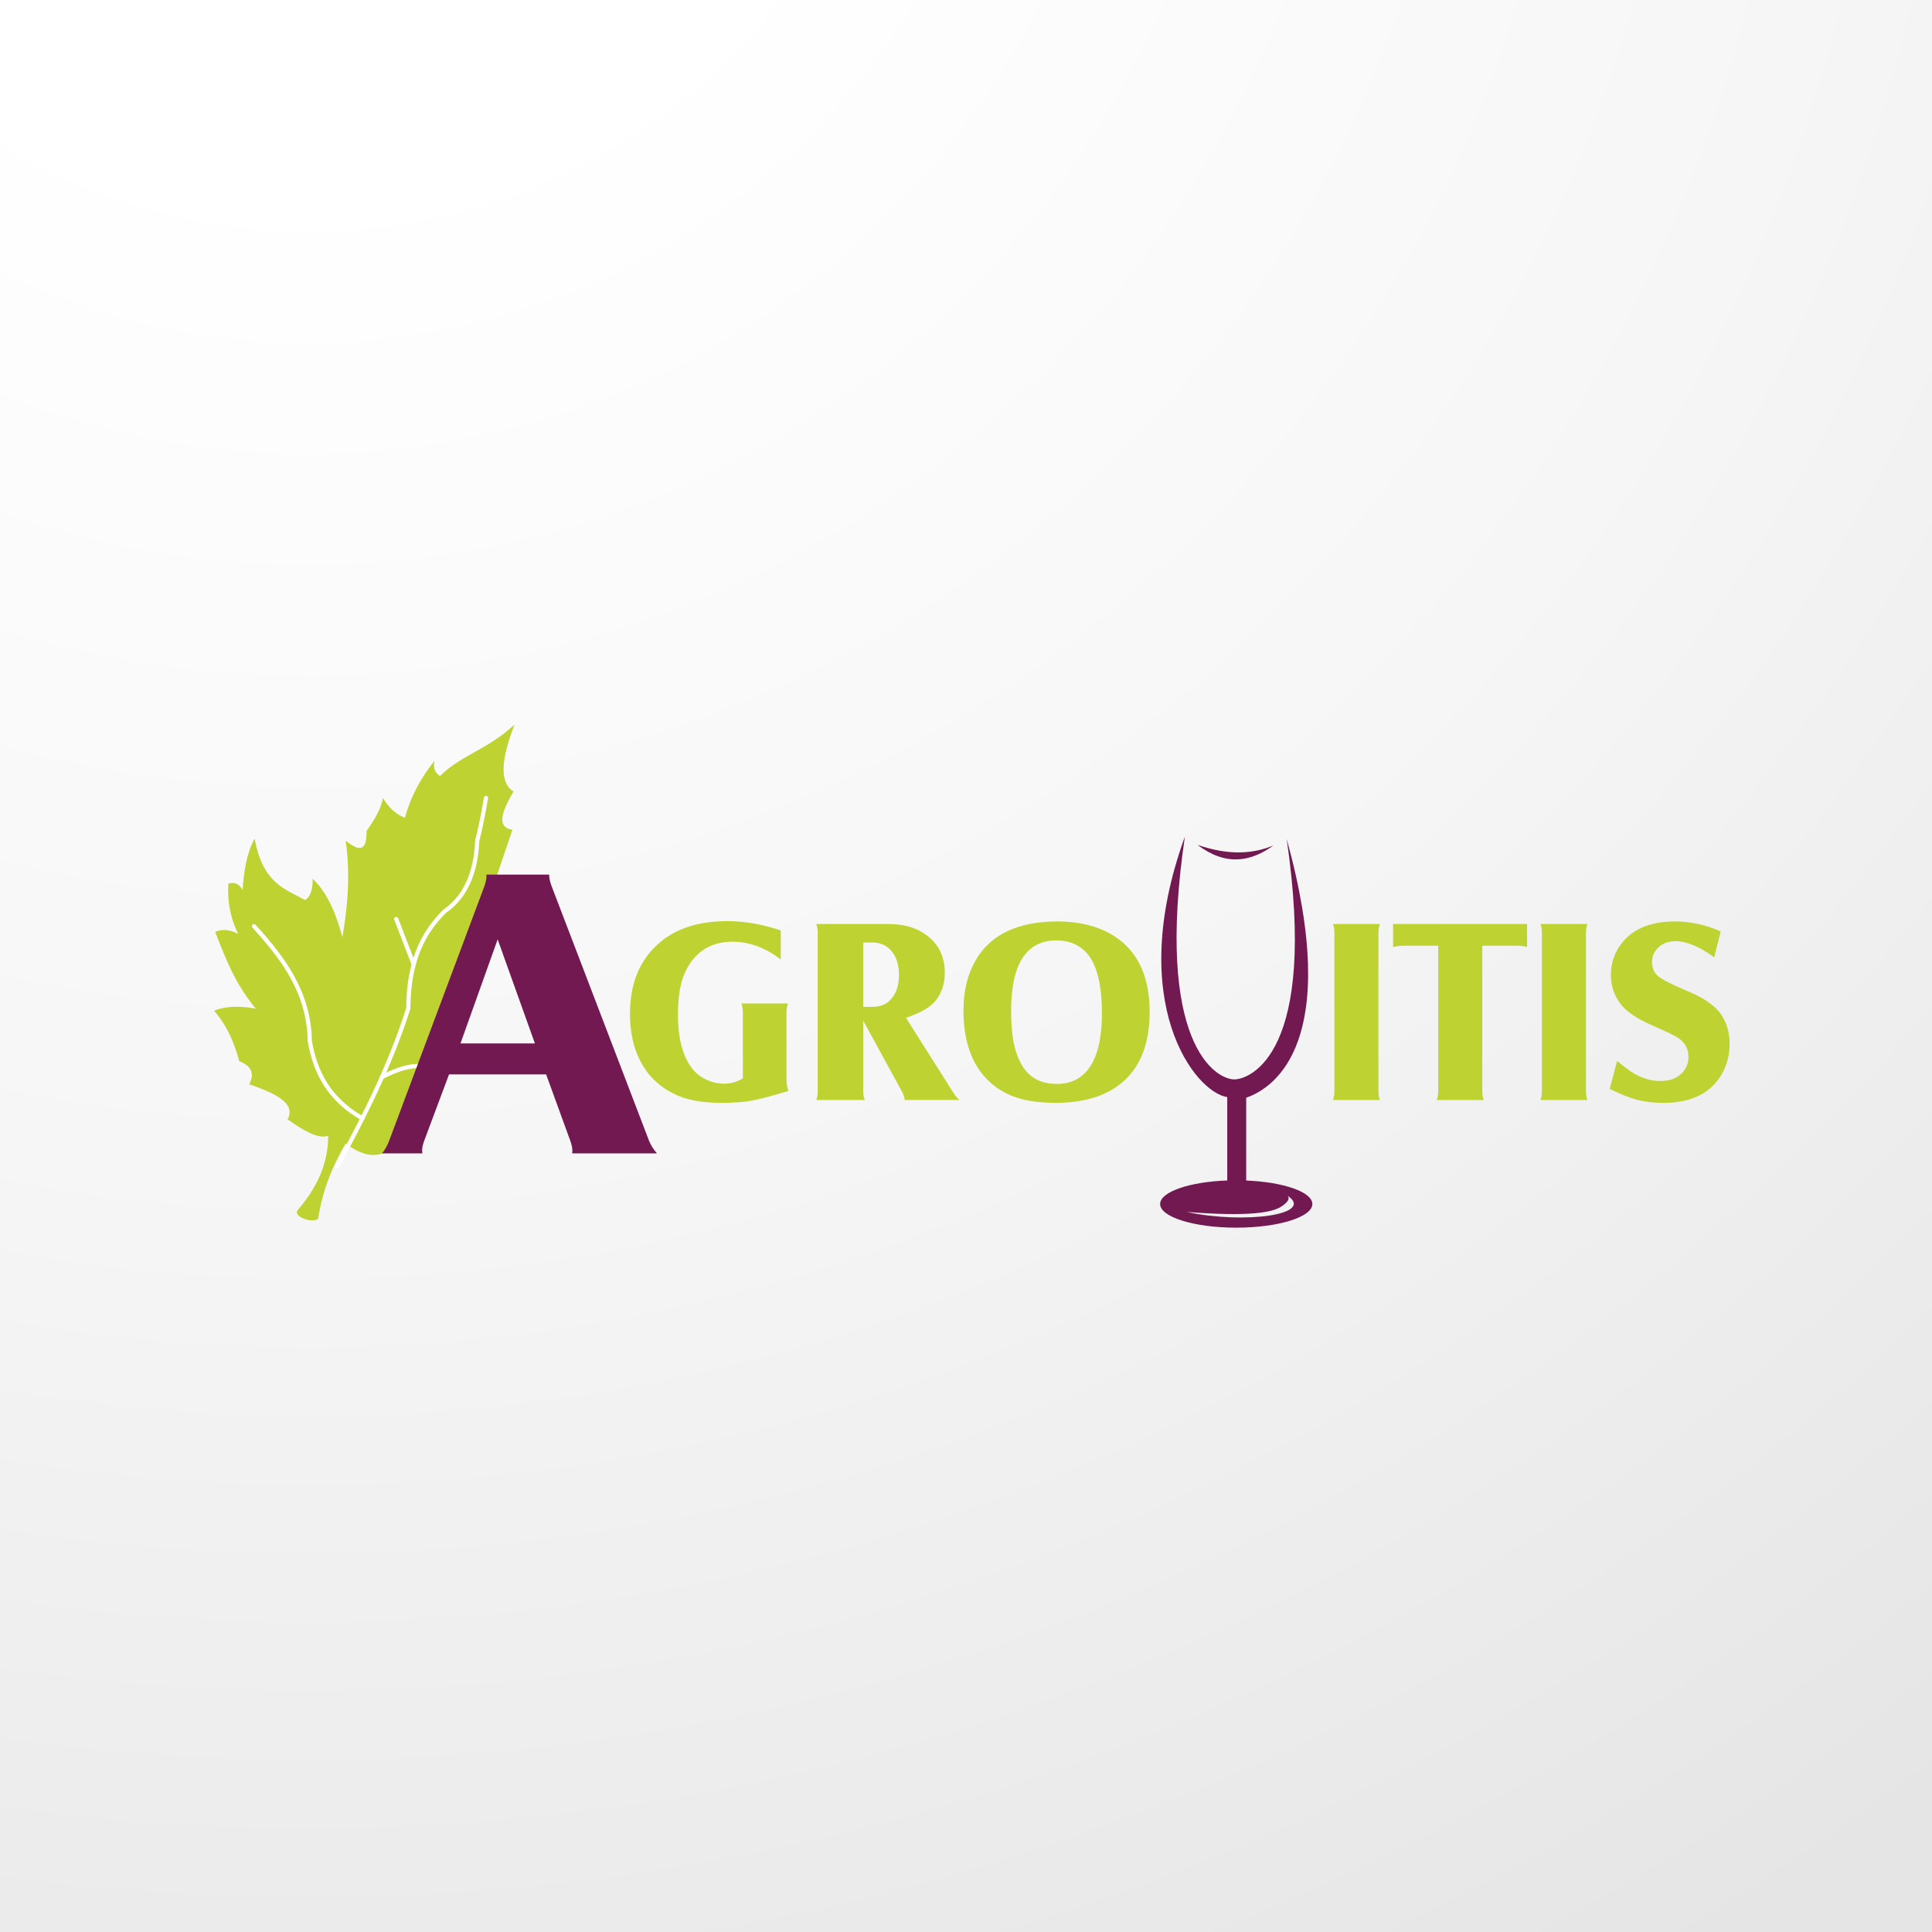
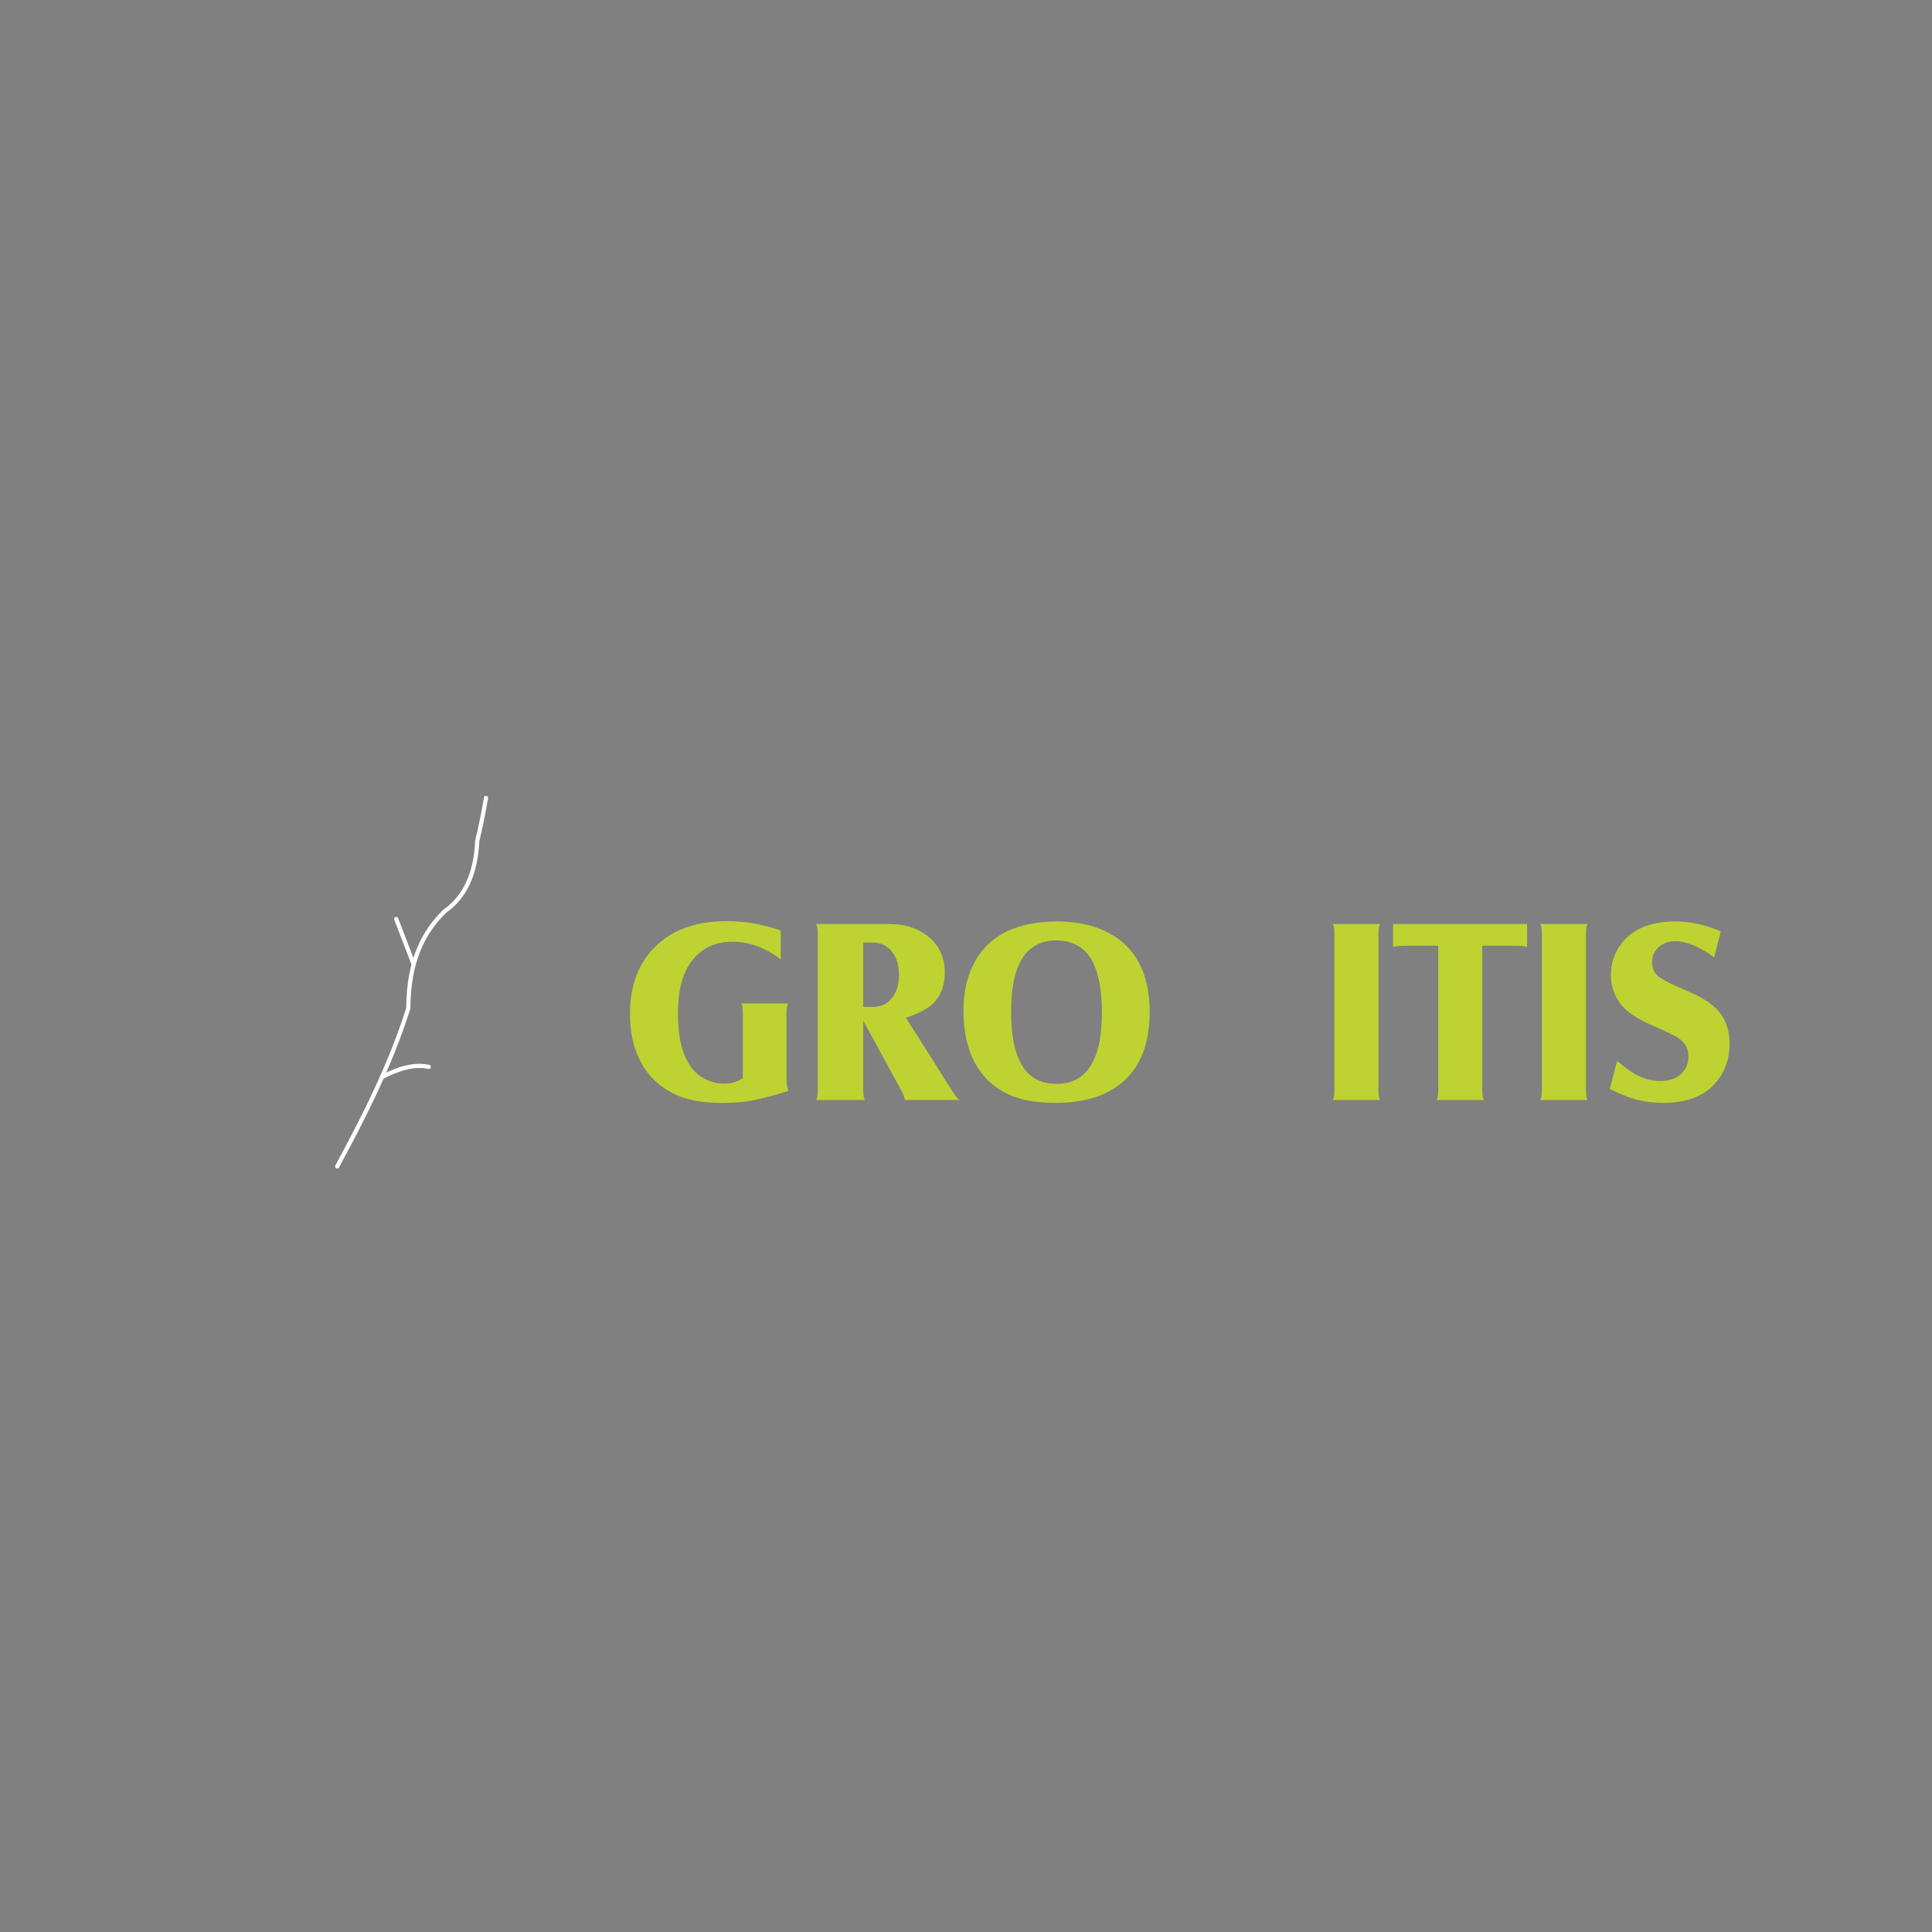
<svg xmlns="http://www.w3.org/2000/svg" version="1.1" id="Layer_1" x="0px" y="0px" width="354px" height="354px" viewBox="0 0 354 354" enable-background="new 0 0 354 354" xml:space="preserve">
  <rect x="0" y="0" width="354" height="354" fill="#808080" stroke="none" />
  <g id="Capa_x0020_1">
    <radialGradient id="SVGID_1_" cx="380399.469" cy="-379681.031" r="1210878.25" gradientTransform="matrix(4.099596e-004 0 0 -4.099610e-004 -99.409 -222.685)" gradientUnits="userSpaceOnUse">
      <stop offset="0" style="stop-color:#FFFFFF" />
      <stop offset="0.2" style="stop-color:#FFFFFF" />
      <stop offset="0.569" style="stop-color:#F6F6F6" />
      <stop offset="1" style="stop-color:#E5E5E5" />
    </radialGradient>
-     <rect x="0" y="0" fill="url(#SVGID_1_)" width="353.999" height="354" />
  </g>
-   <path fill="#BED331" d="M70.979,210.924c-2.471,1.424-5.03,0.541-7.644-1.4c-2.492,4.235-4.268,8.746-5.018,13.666  c-0.364,1.025-4.61,0-3.816-1.412c3.453-4.004,5.658-8.449,5.626-13.666c-1.964,0.65-4.667-1.08-7.435-3.011  c1.611-2.989-2.316-4.798-7.037-6.431c1.103-2.051,0.31-3.376-1.809-4.225c-0.903-3.209-2.096-6.364-4.621-9.243  c1.831-0.761,4.313-0.992,7.633-0.397c-3.883-4.687-5.593-9.375-7.434-14.063c1.412-0.585,2.813-0.364,4.224,0.397  c-1.588-3.232-1.975-6.275-1.809-9.243c1.323-0.353,2.096,0.21,2.614,1.202c0.243-3.529,0.75-6.849,2.206-9.441  c1.478,8.162,5.537,9.231,9.243,11.25c1.081-0.529,1.5-2.581,1.357-3.916c2.979,2.746,4.523,7.191,5.482,10.754  c1.015-5.901,1.457-11.791,0.596-17.692c2.084,1.61,3.894,2.493,3.828-1.809c1.356-1.908,2.592-3.85,3.011-6.022  c1.025,1.709,2.316,2.978,4.015,3.618c1.081-3.993,3.011-7.401,5.426-10.457c-0.297,1.247,0.044,2.184,1.004,2.813  c4.003-3.938,8.626-4.776,13.666-9.442c-2.459,6.298-2.834,10.677-0.199,12.254c-1.985,3.453-3.32,6.541-0.198,7.037  c-1.412,4.159-2.813,8.306-4.225,12.464C83.432,179.984,77.21,195.46,70.979,210.924L70.979,210.924z" />
  <path fill="none" stroke="#FFFFFF" stroke-width="0.765" stroke-linecap="round" stroke-linejoin="round" stroke-miterlimit="10" d="  M61.781,213.726c4.952-9.154,9.695-18.475,13.037-28.976c0.033-8.856,2.834-13.975,6.618-17.747  c3.739-2.581,5.747-6.894,6.011-12.938c0.529-2.162,1.059-4.654,1.599-7.854" />
-   <path fill="none" stroke="#FFFFFF" stroke-width="0.765" stroke-linecap="round" stroke-linejoin="round" stroke-miterlimit="10" d="  M66.402,204.912c-6.078-3.43-8.659-8.438-9.641-14.15c-0.121-8.868-4.842-15.145-10.224-21.057" />
  <line fill="none" stroke="#FFFFFF" stroke-width="0.765" stroke-linecap="round" stroke-linejoin="round" stroke-miterlimit="10" x1="72.6" y1="168.393" x2="75.799" y2="176.709" />
  <path fill="none" stroke="#FFFFFF" stroke-width="0.765" stroke-linecap="round" stroke-linejoin="round" stroke-miterlimit="10" d="  M69.986,197.346c2.802-1.411,5.625-2.471,8.57-1.863" />
-   <path fill="#721951" d="M228.342,216.307c6.838,0.275,12.122,2.097,12.122,4.303c0,2.393-6.243,4.334-13.952,4.334  c-7.699,0-13.942-1.941-13.942-4.334c0-2.229,5.371-4.061,12.299-4.314v-15.276c-5.88-0.838-18.807-17.251-7.766-47.714  c-5.559,37.833,5.657,44.583,9.165,44.472c2.725-0.088,15.266-4.632,9.486-44.075c10.258,37.171-2.195,45.641-7.412,47.429V216.307  L228.342,216.307z M219.407,154.804c5.25,3.949,9.761,3.11,13.942,0.099C229.699,156.425,225.331,156.833,219.407,154.804  L219.407,154.804z M217.422,222.064c10.645,2.272,23.583,0.496,18.508-2.979c0.529,0.629-0.187,1.335-1.068,1.941  C233.173,222.186,228.882,222.957,217.422,222.064L217.422,222.064z" />
-   <path fill="#721951" d="M82.274,196.861l-4.533,12.121c-0.254,0.694-0.397,1.279-0.397,1.754c0,0.132,0.022,0.332,0.044,0.596  h-7.379c0.54-0.673,0.982-1.455,1.313-2.36l17.405-46.513c0.253-0.728,0.397-1.313,0.397-1.766c0-0.121,0.011-0.264,0.011-0.44  h11.493c-0.034,0.518,0.121,1.224,0.429,2.084l17.847,46.635c0.342,0.859,0.828,1.632,1.467,2.359h-15.541  c0.033-0.22,0.044-0.386,0.044-0.518c0-0.496-0.132-1.115-0.397-1.832l-4.412-12.121L82.274,196.861L82.274,196.861z   M84.369,191.192h13.644l-6.827-19.072L84.369,191.192z" />
  <path fill="#BED331" d="M143.059,170.478v5.316c-2.846-2.162-5.78-3.243-8.824-3.243c-2.923,0-5.262,0.981-7.015,2.956  c-1.037,1.18-1.798,2.604-2.283,4.258c-0.474,1.677-0.717,3.706-0.717,6.1c0,4.269,0.827,7.512,2.471,9.739  c0.673,0.926,1.555,1.654,2.625,2.173c1.07,0.518,2.217,0.782,3.431,0.782c1.191,0,2.305-0.33,3.364-0.98v-12.133  c-0.01-0.662-0.11-1.191-0.264-1.588h8.526c-0.154,0.451-0.253,0.97-0.264,1.588v12.309c0.011,0.839,0.132,1.556,0.342,2.141  c-3.077,0.937-5.36,1.532-6.838,1.797s-3.298,0.387-5.46,0.387c-3.486,0-6.331-0.529-8.548-1.6  c-2.813-1.356-4.909-3.387-6.287-6.077c-1.258-2.416-1.886-5.306-1.886-8.637c0-5.702,1.864-10.092,5.592-13.18  c3.055-2.538,7.136-3.806,12.254-3.806C136.408,168.779,139.673,169.341,143.059,170.478L143.059,170.478z M158.17,187.022v12.938  c0,0.629,0.099,1.147,0.275,1.589h-8.879c0.154-0.363,0.253-0.894,0.264-1.589v-29.03c0-0.606-0.088-1.136-0.264-1.621h13.291  c2.658,0,4.886,0.618,6.65,1.853c2.405,1.666,3.607,4.025,3.607,7.081c0,2.096-0.606,3.838-1.809,5.261  c-0.971,1.137-2.746,2.13-5.305,2.989l8.614,13.611c0.43,0.684,0.838,1.169,1.191,1.445h-10.026  c-0.077-0.52-0.243-1.016-0.485-1.489L158.17,187.022z M158.17,184.485h1.688c1.269,0,2.283-0.354,3.056-1.059  c1.202-1.114,1.809-2.691,1.809-4.732c0-1.831-0.441-3.287-1.323-4.368c-0.883-1.092-2.074-1.632-3.563-1.632h-1.666V184.485  L158.17,184.485z M193.587,168.834c4.897,0,8.835,1.191,11.813,3.585c3.496,2.834,5.25,7.169,5.25,13.004  c0,5.604-1.577,9.817-4.753,12.674c-2.979,2.658-7.137,3.981-12.487,3.981c-3.738,0-6.75-0.573-9.022-1.743  c-2.923-1.479-5.051-3.771-6.363-6.86c-0.992-2.327-1.489-5.107-1.489-8.316c0-3.596,0.75-6.674,2.24-9.221  C181.487,171.26,186.417,168.889,193.587,168.834L193.587,168.834z M193.61,172.308c-5.56,0-8.34,4.302-8.34,12.894  c0,2.306,0.155,4.214,0.442,5.736c0.298,1.521,0.771,2.878,1.434,4.069c1.334,2.394,3.496,3.596,6.476,3.596  c2.734,0,4.798-1.092,6.187-3.275c1.401-2.185,2.097-5.416,2.097-9.718c0-4.346-0.651-7.622-1.941-9.828  C198.606,173.521,196.498,172.363,193.61,172.308L193.61,172.308z" />
  <path fill="#BED331" d="M244.236,169.309h8.593c-0.154,0.396-0.242,0.927-0.254,1.61v29.052c0.012,0.674,0.1,1.203,0.254,1.578  h-8.593c0.177-0.419,0.265-0.948,0.265-1.578v-29.052C244.5,170.268,244.412,169.728,244.236,169.309L244.236,169.309z   M255.254,169.309h24.554v4.202c-0.673-0.155-1.28-0.231-1.854-0.231h-6.354v26.681c0.012,0.65,0.1,1.181,0.255,1.589h-8.593  c0.154-0.408,0.242-0.938,0.265-1.589v-26.681h-6.166c-0.662,0-1.356,0.077-2.107,0.231V169.309z M282.256,169.309h8.593  c-0.154,0.396-0.243,0.927-0.254,1.61v29.052c0.011,0.674,0.1,1.203,0.254,1.578h-8.593c0.177-0.419,0.265-0.948,0.265-1.578  v-29.052C282.521,170.268,282.433,169.728,282.256,169.309L282.256,169.309z M294.952,199.52l1.345-5.118  c0.993,0.816,1.787,1.423,2.382,1.831c1.766,1.224,3.618,1.842,5.55,1.842c1.598,0,2.878-0.441,3.805-1.302  c0.894-0.85,1.346-1.886,1.346-3.132c0-1.435-0.607-2.57-1.82-3.42c-0.584-0.419-2.174-1.181-4.775-2.315  c-2.791-1.214-4.732-2.517-5.824-3.916c-1.191-1.556-1.799-3.343-1.799-5.372c0-1.93,0.541-3.684,1.589-5.239  c2.052-3.033,5.438-4.544,10.181-4.544c2.77,0,5.559,0.607,8.36,1.82l-1.202,4.754c-2.701-1.975-5.085-2.956-7.137-2.956  c-1.213,0-2.229,0.364-3.033,1.092c-0.805,0.728-1.213,1.621-1.213,2.713c0,1.137,0.375,2.02,1.146,2.637  c0.751,0.618,2.537,1.521,5.328,2.702c2.989,1.246,5.019,2.637,6.088,4.158c1.104,1.567,1.644,3.397,1.644,5.516  c0,2.107-0.507,4.003-1.521,5.703c-2.052,3.407-5.593,5.106-10.622,5.106c-1.775,0-3.387-0.188-4.819-0.563  C298.503,201.13,296.838,200.469,294.952,199.52L294.952,199.52z" />
</svg>